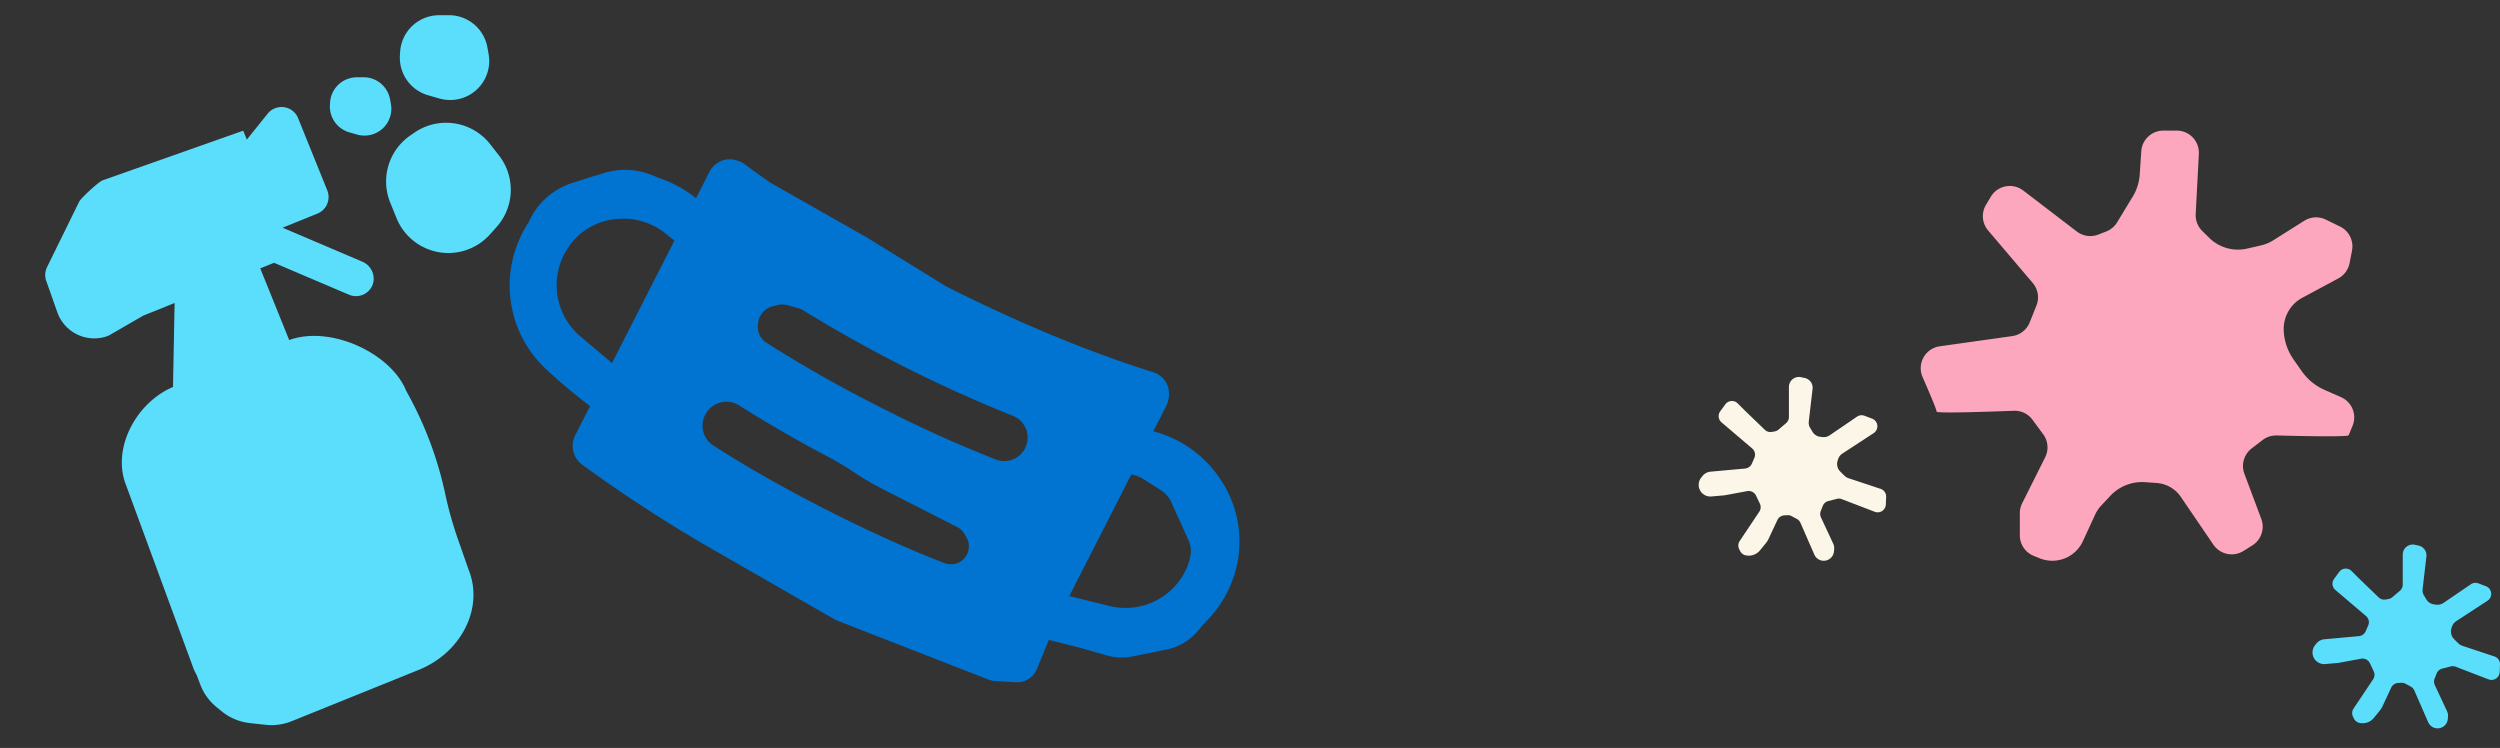
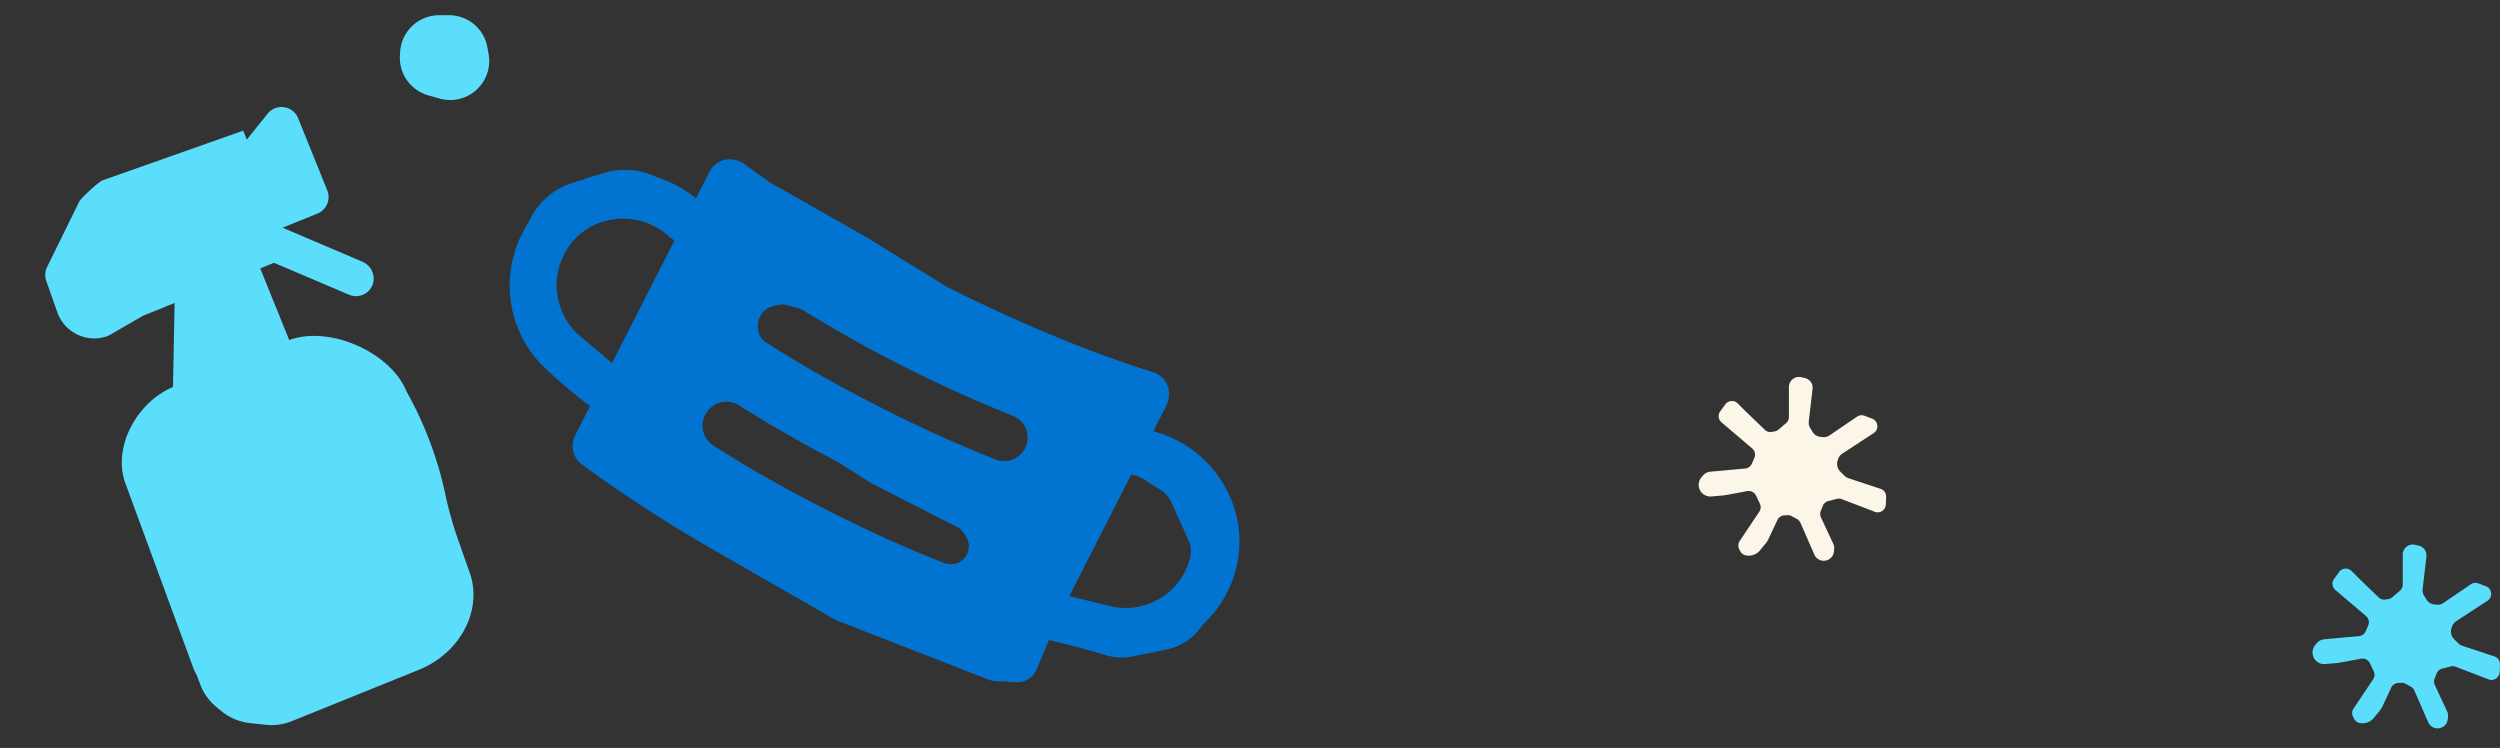
<svg xmlns="http://www.w3.org/2000/svg" width="1258.475" height="376.489" viewBox="0 0 1258.475 376.489">
  <rect x="0" y="0" width="1258.475" height="376.489" fill="#333333" stroke="none" />
  <defs>
    <clipPath id="clip-path">
      <rect id="Rectangle_946" data-name="Rectangle 946" width="94.375" height="92.52" fill="#fcf6e8" />
    </clipPath>
    <clipPath id="clip-path-2">
      <rect id="Rectangle_946-2" data-name="Rectangle 946" width="94.375" height="92.52" fill="#5adefc" />
    </clipPath>
    <clipPath id="clip-path-3">
      <rect id="Rectangle_965" data-name="Rectangle 965" width="254.725" height="303.141" fill="#5adefc" />
    </clipPath>
  </defs>
  <g id="Group_5410" data-name="Group 5410" transform="translate(-37.525 -520.991)">
    <g id="Group_5271" data-name="Group 5271" transform="translate(892.625 710.751)">
      <g id="Group_5270" data-name="Group 5270" clip-path="url(#clip-path)">
        <path id="Path_10601" data-name="Path 10601" d="M40.18,26.5l3.795-3.232a4.113,4.113,0,0,0,1.446-3.13V5.033A5.034,5.034,0,0,1,51.51.111l1.875.4a5.032,5.032,0,0,1,3.942,5.5L55.423,22.4a5.236,5.236,0,0,0,.739,3.343l1.174,1.912a5.24,5.24,0,0,0,3.873,2.468l1.164.133a5.238,5.238,0,0,0,3.546-.876l13.789-9.4a4.116,4.116,0,0,1,3.782-.446L87.3,20.979a4.114,4.114,0,0,1,.788,7.289L72.365,38.54a5.446,5.446,0,0,0-2.213,2.912l-.214.675A5.447,5.447,0,0,0,71.3,47.65l2.067,2.043a5.443,5.443,0,0,0,2.112,1.294l16.075,5.331A4.114,4.114,0,0,1,94.371,60.4l-.162,3.8a4.113,4.113,0,0,1-5.585,3.666L72.041,61.5a4.114,4.114,0,0,0-2.5-.144l-4.279,1.1a4.113,4.113,0,0,0-2.8,2.471l-1,2.538a4.113,4.113,0,0,0,.1,3.252l6.179,13.242a5.157,5.157,0,0,1,.463,2.652l-.11,1.217a5.161,5.161,0,0,1-9.87,1.6L51.246,73.45a4.118,4.118,0,0,0-1.809-1.97l-2.565-1.391a4.115,4.115,0,0,0-2.154-.5l-1.569.073a4.114,4.114,0,0,0-3.533,2.364l-4.43,9.454a10.545,10.545,0,0,1-1.384,2.2L30.88,87.261a7.327,7.327,0,0,1-7.2,2.532,4.113,4.113,0,0,1-2.826-2.184l-.461-.922a4.113,4.113,0,0,1,.261-4.127l9.852-14.725a4.112,4.112,0,0,0,.293-4.061L28.873,59.74a4.114,4.114,0,0,0-4.461-2.272L13.295,59.527c-.186.034-.374.059-.563.076l-6.37.551a5.859,5.859,0,0,1-5.084-9.489l.646-.809a5.856,5.856,0,0,1,4.053-2.181L23.352,46.1a4.113,4.113,0,0,0,3.4-2.441l1.271-2.894a4.112,4.112,0,0,0-1.1-4.787L11.5,22.854a4.113,4.113,0,0,1-.655-5.56l2.565-3.509a4.114,4.114,0,0,1,5.749-.894,4.173,4.173,0,0,1,.481.412l3.45,3.451,10.172,9.821a4.115,4.115,0,0,0,3.572,1.091l1.4-.246a4.116,4.116,0,0,0,1.952-.92" transform="translate(0 0)" fill="#fcf6e8" />
      </g>
    </g>
    <g id="Group_5293" data-name="Group 5293" transform="translate(1201.625 795.115)">
      <g id="Group_5270-2" data-name="Group 5270" clip-path="url(#clip-path-2)">
        <path id="Path_10601-2" data-name="Path 10601" d="M40.18,26.5l3.795-3.232a4.113,4.113,0,0,0,1.446-3.13V5.033A5.034,5.034,0,0,1,51.51.111l1.875.4a5.032,5.032,0,0,1,3.942,5.5L55.423,22.4a5.236,5.236,0,0,0,.739,3.343l1.174,1.912a5.24,5.24,0,0,0,3.873,2.468l1.164.133a5.238,5.238,0,0,0,3.546-.876l13.789-9.4a4.116,4.116,0,0,1,3.782-.446L87.3,20.979a4.114,4.114,0,0,1,.788,7.289L72.365,38.54a5.446,5.446,0,0,0-2.213,2.912l-.214.675A5.447,5.447,0,0,0,71.3,47.65l2.067,2.043a5.443,5.443,0,0,0,2.112,1.294l16.075,5.331A4.114,4.114,0,0,1,94.371,60.4l-.162,3.8a4.113,4.113,0,0,1-5.585,3.666L72.041,61.5a4.114,4.114,0,0,0-2.5-.144l-4.279,1.1a4.113,4.113,0,0,0-2.8,2.471l-1,2.538a4.113,4.113,0,0,0,.1,3.252l6.179,13.242a5.157,5.157,0,0,1,.463,2.652l-.11,1.217a5.161,5.161,0,0,1-9.87,1.6L51.246,73.45a4.118,4.118,0,0,0-1.809-1.97l-2.565-1.391a4.115,4.115,0,0,0-2.154-.5l-1.569.073a4.114,4.114,0,0,0-3.533,2.364l-4.43,9.454a10.545,10.545,0,0,1-1.384,2.2L30.88,87.261a7.327,7.327,0,0,1-7.2,2.532,4.113,4.113,0,0,1-2.826-2.184l-.461-.922a4.113,4.113,0,0,1,.261-4.127l9.852-14.725a4.112,4.112,0,0,0,.293-4.061L28.873,59.74a4.114,4.114,0,0,0-4.461-2.272L13.295,59.527c-.186.034-.374.059-.563.076l-6.37.551a5.859,5.859,0,0,1-5.084-9.489l.646-.809a5.856,5.856,0,0,1,4.053-2.181L23.352,46.1a4.113,4.113,0,0,0,3.4-2.441l1.271-2.894a4.112,4.112,0,0,0-1.1-4.787L11.5,22.854a4.113,4.113,0,0,1-.655-5.56l2.565-3.509a4.114,4.114,0,0,1,5.749-.894,4.173,4.173,0,0,1,.481.412l3.45,3.451,10.172,9.821a4.115,4.115,0,0,0,3.572,1.091l1.4-.246a4.116,4.116,0,0,0,1.952-.92" transform="translate(0 0)" fill="#5adefc" />
      </g>
    </g>
    <g id="Layer_2" data-name="Layer 2" transform="translate(1004.394 586.737)">
      <g id="Layer_1" data-name="Layer 1" transform="translate(-0.001)">
-         <path id="Path_2455" data-name="Path 2455" d="M141.746,50.557l3.455,3.387A20.593,20.593,0,0,0,164.27,59.4l6.909-1.581a20.547,20.547,0,0,0,6.435-2.687L193.059,45.4a11.166,11.166,0,0,1,10.838-.61l7.147,3.477A11.143,11.143,0,0,1,217.107,60.4l-1.219,6.3a11.166,11.166,0,0,1-5.645,7.689l-18.166,9.766a17.759,17.759,0,0,0-9.28,17.217v.474a27.514,27.514,0,0,0,4.889,13.379l4.121,5.882a27.6,27.6,0,0,0,11.414,9.393l8.377,3.692a11.132,11.132,0,0,1,5.8,14.395c-.982,2.382-1.8,4.358-1.987,4.776-.429.937-26.193.361-36.207.1a11.154,11.154,0,0,0-7.045,2.258l-5.532,4.234a11.143,11.143,0,0,0-3.692,12.78l8.5,22.715a11.143,11.143,0,0,1-4.516,13.367l-4.516,2.823a11.155,11.155,0,0,1-15.095-3.229l-16.348-24a16.1,16.1,0,0,0-12.227-7.034l-5.8-.406a21.914,21.914,0,0,0-17.5,6.887l-4.674,5.013a16.833,16.833,0,0,0-3,4.516L81.627,206.7a16.935,16.935,0,0,1-21.79,8.569l-3-1.219a11.132,11.132,0,0,1-6.943-10.319V192.551a11.064,11.064,0,0,1,1.185-4.979L62.648,164.45a11.1,11.1,0,0,0-1-11.584l-5.385-7.316a11.109,11.109,0,0,0-9.382-4.516c-12.182.463-39.018,1.389-38.905.429s-4.11-10.7-7.045-17.421a11.132,11.132,0,0,1,1.558-11.459h0a11.109,11.109,0,0,1,7.1-4.008l36.489-5.137a11.155,11.155,0,0,0,8.784-6.9l3.387-8.479a11.121,11.121,0,0,0-1.8-11.29l-22.512-26.5a11.143,11.143,0,0,1-1.073-12.938l2.427-4.053a11.121,11.121,0,0,1,15.275-3.816,10.862,10.862,0,0,1,1.027.689L78.6,50.805a11.132,11.132,0,0,0,10.726,1.547l4-1.547a11.11,11.11,0,0,0,5.555-4.651l7.9-13.017a24.579,24.579,0,0,0,3.466-11.042l.779-11.663A11.132,11.132,0,0,1,122.113,0h6.774a11.132,11.132,0,0,1,11.132,11.143q0,.288,0,.576l-1.6,30.348a11.188,11.188,0,0,0,3.331,8.49Z" transform="translate(0.001)" fill="#fca7be" />
-       </g>
+         </g>
    </g>
    <path id="Subtraction_9" data-name="Subtraction 9" d="M-2941.464,356.457c-.208,0-.42-.006-.63-.019l-10.489-.613a10.674,10.674,0,0,1-3.259-.712l-76.055-29.633a10.538,10.538,0,0,1-1.438-.692l-56.515-32.416.139.047a731,731,0,0,1-70.548-45.362,11.86,11.86,0,0,1-1.817-1.585,11.776,11.776,0,0,1-1.823-13.45l7.424-14.571c-7.741-5.9-14.952-11.951-21.434-17.984a57.341,57.341,0,0,1-17.144-28.129,57.338,57.338,0,0,1,1.112-32.922h-.021l.1-.191a57.483,57.483,0,0,1,6.209-12.926c.02-.03.042-.058.065-.088s.046-.059.067-.09l.73-1.51a35.659,35.659,0,0,1,7.731-10.512l.143-.133a35.84,35.84,0,0,1,6.346-4.7,35.86,35.86,0,0,1,7.3-3.217l5.642-1.767a59.275,59.275,0,0,1,6.489-2.031l3.577-1.12a35.767,35.767,0,0,1,10.716-1.641,35.631,35.631,0,0,1,13.635,2.7l3.124,1.293a59.836,59.836,0,0,1,8.228,3.395l.347.142-.019.011a59.611,59.611,0,0,1,10.393,6.773l6.665-13.081a12,12,0,0,1,7.925-6.316,13.053,13.053,0,0,1,2.291-.2,12.972,12.972,0,0,1,7.449,2.34c3.792,2.827,7.975,5.828,13.164,9.444l48.709,27.655,39.727,24.531c17.752,8.964,35.557,17.168,52.92,24.385,17.675,7.346,34.84,13.646,51.018,18.725a11.431,11.431,0,0,1,5.242,3.192l.034.036a11.414,11.414,0,0,1,2.179,3.4,13.424,13.424,0,0,1,.762,5.106,13.41,13.41,0,0,1-1.215,5.019l-6.666,13.08a58.165,58.165,0,0,1,11.152,4.162,58.179,58.179,0,0,1,9.973,6.276,58.2,58.2,0,0,1,8.5,8.16,58.163,58.163,0,0,1,6.737,9.815,55.845,55.845,0,0,1,4.744,11.335,55.859,55.859,0,0,1,2.135,11.955,55.879,55.879,0,0,1-.5,12.134,55.867,55.867,0,0,1-3.169,11.872,57.578,57.578,0,0,1-4.742,9.552l-.048.067a58.071,58.071,0,0,1-9.423,11.6l-2.553,3.144a27.981,27.981,0,0,1-16.109,9.76l-17.027,3.464a28.012,28.012,0,0,1-5.56.559,27.945,27.945,0,0,1-7.713-1.085l-12.773-3.674,0-.008c-5.273-1.317-10.725-2.689-16.2-4.078l-6.062,14.71a10.66,10.66,0,0,1-3.949,4.82A10.661,10.661,0,0,1-2941.464,356.457Zm57.478-104.672h0l-31.227,61.288,21.344,5.233a33.787,33.787,0,0,0,6.978.732,33.493,33.493,0,0,0,9.879-1.49,33.7,33.7,0,0,0,8.9-4.256,33.465,33.465,0,0,0,12.476-15.525,36.048,36.048,0,0,0,1.37-4.824,13.259,13.259,0,0,0-1.032-8.2l-8.619-19a13.856,13.856,0,0,0-2.489-3.733,13.858,13.858,0,0,0-2.726-2.261l-8.956-5.679a13.419,13.419,0,0,0-3.122-1.467,19.437,19.437,0,0,0-2.776-.817Zm-203.834-36.572a11.958,11.958,0,0,0-5.734,1.468,11.879,11.879,0,0,0-4.413,4.215c-.03.047-.059.094-.088.14l-.043.07a11.8,11.8,0,0,0-1.411,8.982,11.8,11.8,0,0,0,5.354,7.349c16.469,10.578,35.383,21.324,56.217,31.94s40.651,19.6,58.887,26.709a11.2,11.2,0,0,0,4.516.945c.238,0,.479-.008.715-.023a8.494,8.494,0,0,0,5.351-2.57,9.036,9.036,0,0,0,1.4-11.074l-1-1.677a9.035,9.035,0,0,0-1.153-1.534,8.979,8.979,0,0,0-2.507-1.889l-37.51-19.111a141.069,141.069,0,0,1-14.528-8.538,146.352,146.352,0,0,0-13.051-7.754c-15.627-8.27-30.637-16.943-44.614-25.777-.07-.046-.145-.092-.2-.128A11.852,11.852,0,0,0-3087.82,215.213Zm28.159-48.944a9.848,9.848,0,0,0-2.423.3l-2.434.617a9.764,9.764,0,0,0-5.168,3.268,9.756,9.756,0,0,0-2.233,5.692l-.047.8a9.4,9.4,0,0,0,.838,4.657,9.4,9.4,0,0,0,3,3.653l.059.03a650.762,650.762,0,0,0,56.594,32.134,650.673,650.673,0,0,0,59.262,26.9l.023.009a11.752,11.752,0,0,0,4.192.774,11.78,11.78,0,0,0,6.628-2.037,11.724,11.724,0,0,0,4.4-5.57l.006-.018a11.759,11.759,0,0,0,.532-6.56,11.831,11.831,0,0,0-2.937-5.689,11.689,11.689,0,0,0-4.432-2.975c-18.173-7.282-36.254-15.437-53.741-24.237s-34.809-18.462-51.486-28.717a9.7,9.7,0,0,0-2.393-1.063l-5.534-1.591A9.821,9.821,0,0,0-3059.661,166.269Zm-80.051-43.2a34.07,34.07,0,0,0-4.6.313,32.313,32.313,0,0,0-7.039,1.632,32.32,32.32,0,0,0-6.425,3.111,32.3,32.3,0,0,0-5.583,4.448,32.283,32.283,0,0,0-4.514,5.641,33.669,33.669,0,0,0-4.623,11.077,33.737,33.737,0,0,0-.5,11.652,33.737,33.737,0,0,0,3.48,11.131,33.674,33.674,0,0,0,7.317,9.514l16.777,14.193,31.416-61.663c-.594-.516-1.139-.907-1.665-1.285a12.456,12.456,0,0,1-1.689-1.366A33.939,33.939,0,0,0-3139.712,123.064Z" transform="translate(3491.026 507.99)" fill="#0074d0" stroke="rgba(0,0,0,0)" stroke-miterlimit="10" stroke-width="1" />
    <g id="Group_5295" data-name="Group 5295" transform="translate(387.26 802.059) rotate(158)">
      <g id="Group_5294" data-name="Group 5294" transform="translate(0 0)" clip-path="url(#clip-path-3)">
        <path id="Path_10635" data-name="Path 10635" d="M32.447,4.154l4.659,3.633a19.662,19.662,0,0,1,5.656,23.977l-.754,1.578A19.658,19.658,0,0,1,16.96,43.12l-4.607-1.846A19.648,19.648,0,0,1,.415,19.025l.7-3.368a19.657,19.657,0,0,1,31.331-11.5" transform="translate(0.001 258.608)" fill="#5adefc" />
-         <path id="Path_10636" data-name="Path 10636" d="M28.883,22.926A13.517,13.517,0,0,1,11.661,29.65L8.49,28.38a13.522,13.522,0,0,1-8.206-15.3l.48-2.315A13.516,13.516,0,0,1,22.307,2.855l3.208,2.5A13.516,13.516,0,0,1,29.4,21.839Z" transform="translate(55.369 258.609)" fill="#5adefc" />
-         <path id="Path_10637" data-name="Path 10637" d="M38.639,64.1l-2.447.542A28.153,28.153,0,0,1,3.085,44.977L1.112,38.149a28.153,28.153,0,0,1,14.6-33.076L20.134,2.9A28.155,28.155,0,0,1,60.727,28.137V36.6A28.146,28.146,0,0,1,38.639,64.1" transform="translate(14.317 186.933)" fill="#5adefc" />
        <path id="Path_10638" data-name="Path 10638" d="M158.268,43.248l-.849,26.861-2.244,71.129c0,20.006-20.409,36.842-40.418,37.13l-16.6,38.911h17.028l19.135-2.69a9.742,9.742,0,0,1,2.02-.071,19.713,19.713,0,0,1,18.31,20.532l-.732,16.46a9.054,9.054,0,0,1-3.049,6.629l-27.243,24.384c-1.614,1.435-12.714,5.581-14.953,5.581l-75.028-3.341v-4.856l-14.895,8.347A9.012,9.012,0,0,1,9.97,287.9a8.836,8.836,0,0,1-4.3-7.62V241.025a8.992,8.992,0,0,1,8.963-8.961H33.6L2.844,201.234a9.276,9.276,0,0,1-.883-12.388,8.964,8.964,0,0,1,12.622-1.167c.214.178.42.367.619.564l28.972,29.04h7.492V178.371c-22.4-.811-45.018-25.6-45.018-45.612l-.372-3.28A183.9,183.9,0,0,1,7.883,76.968,184.085,184.085,0,0,0,10.444,54l.8-16.718C11.247,16.669,30.158,0,53.372,0h69.006a27.119,27.119,0,0,1,12.791,3.212l7.094,3.8A27.063,27.063,0,0,1,153.182,17.8l1.578,2.869a27.075,27.075,0,0,1,3.363,13.611l-.1,5.206a30.627,30.627,0,0,1,.247,3.76" transform="translate(96.457 0)" fill="#5adefc" />
      </g>
    </g>
  </g>
</svg>